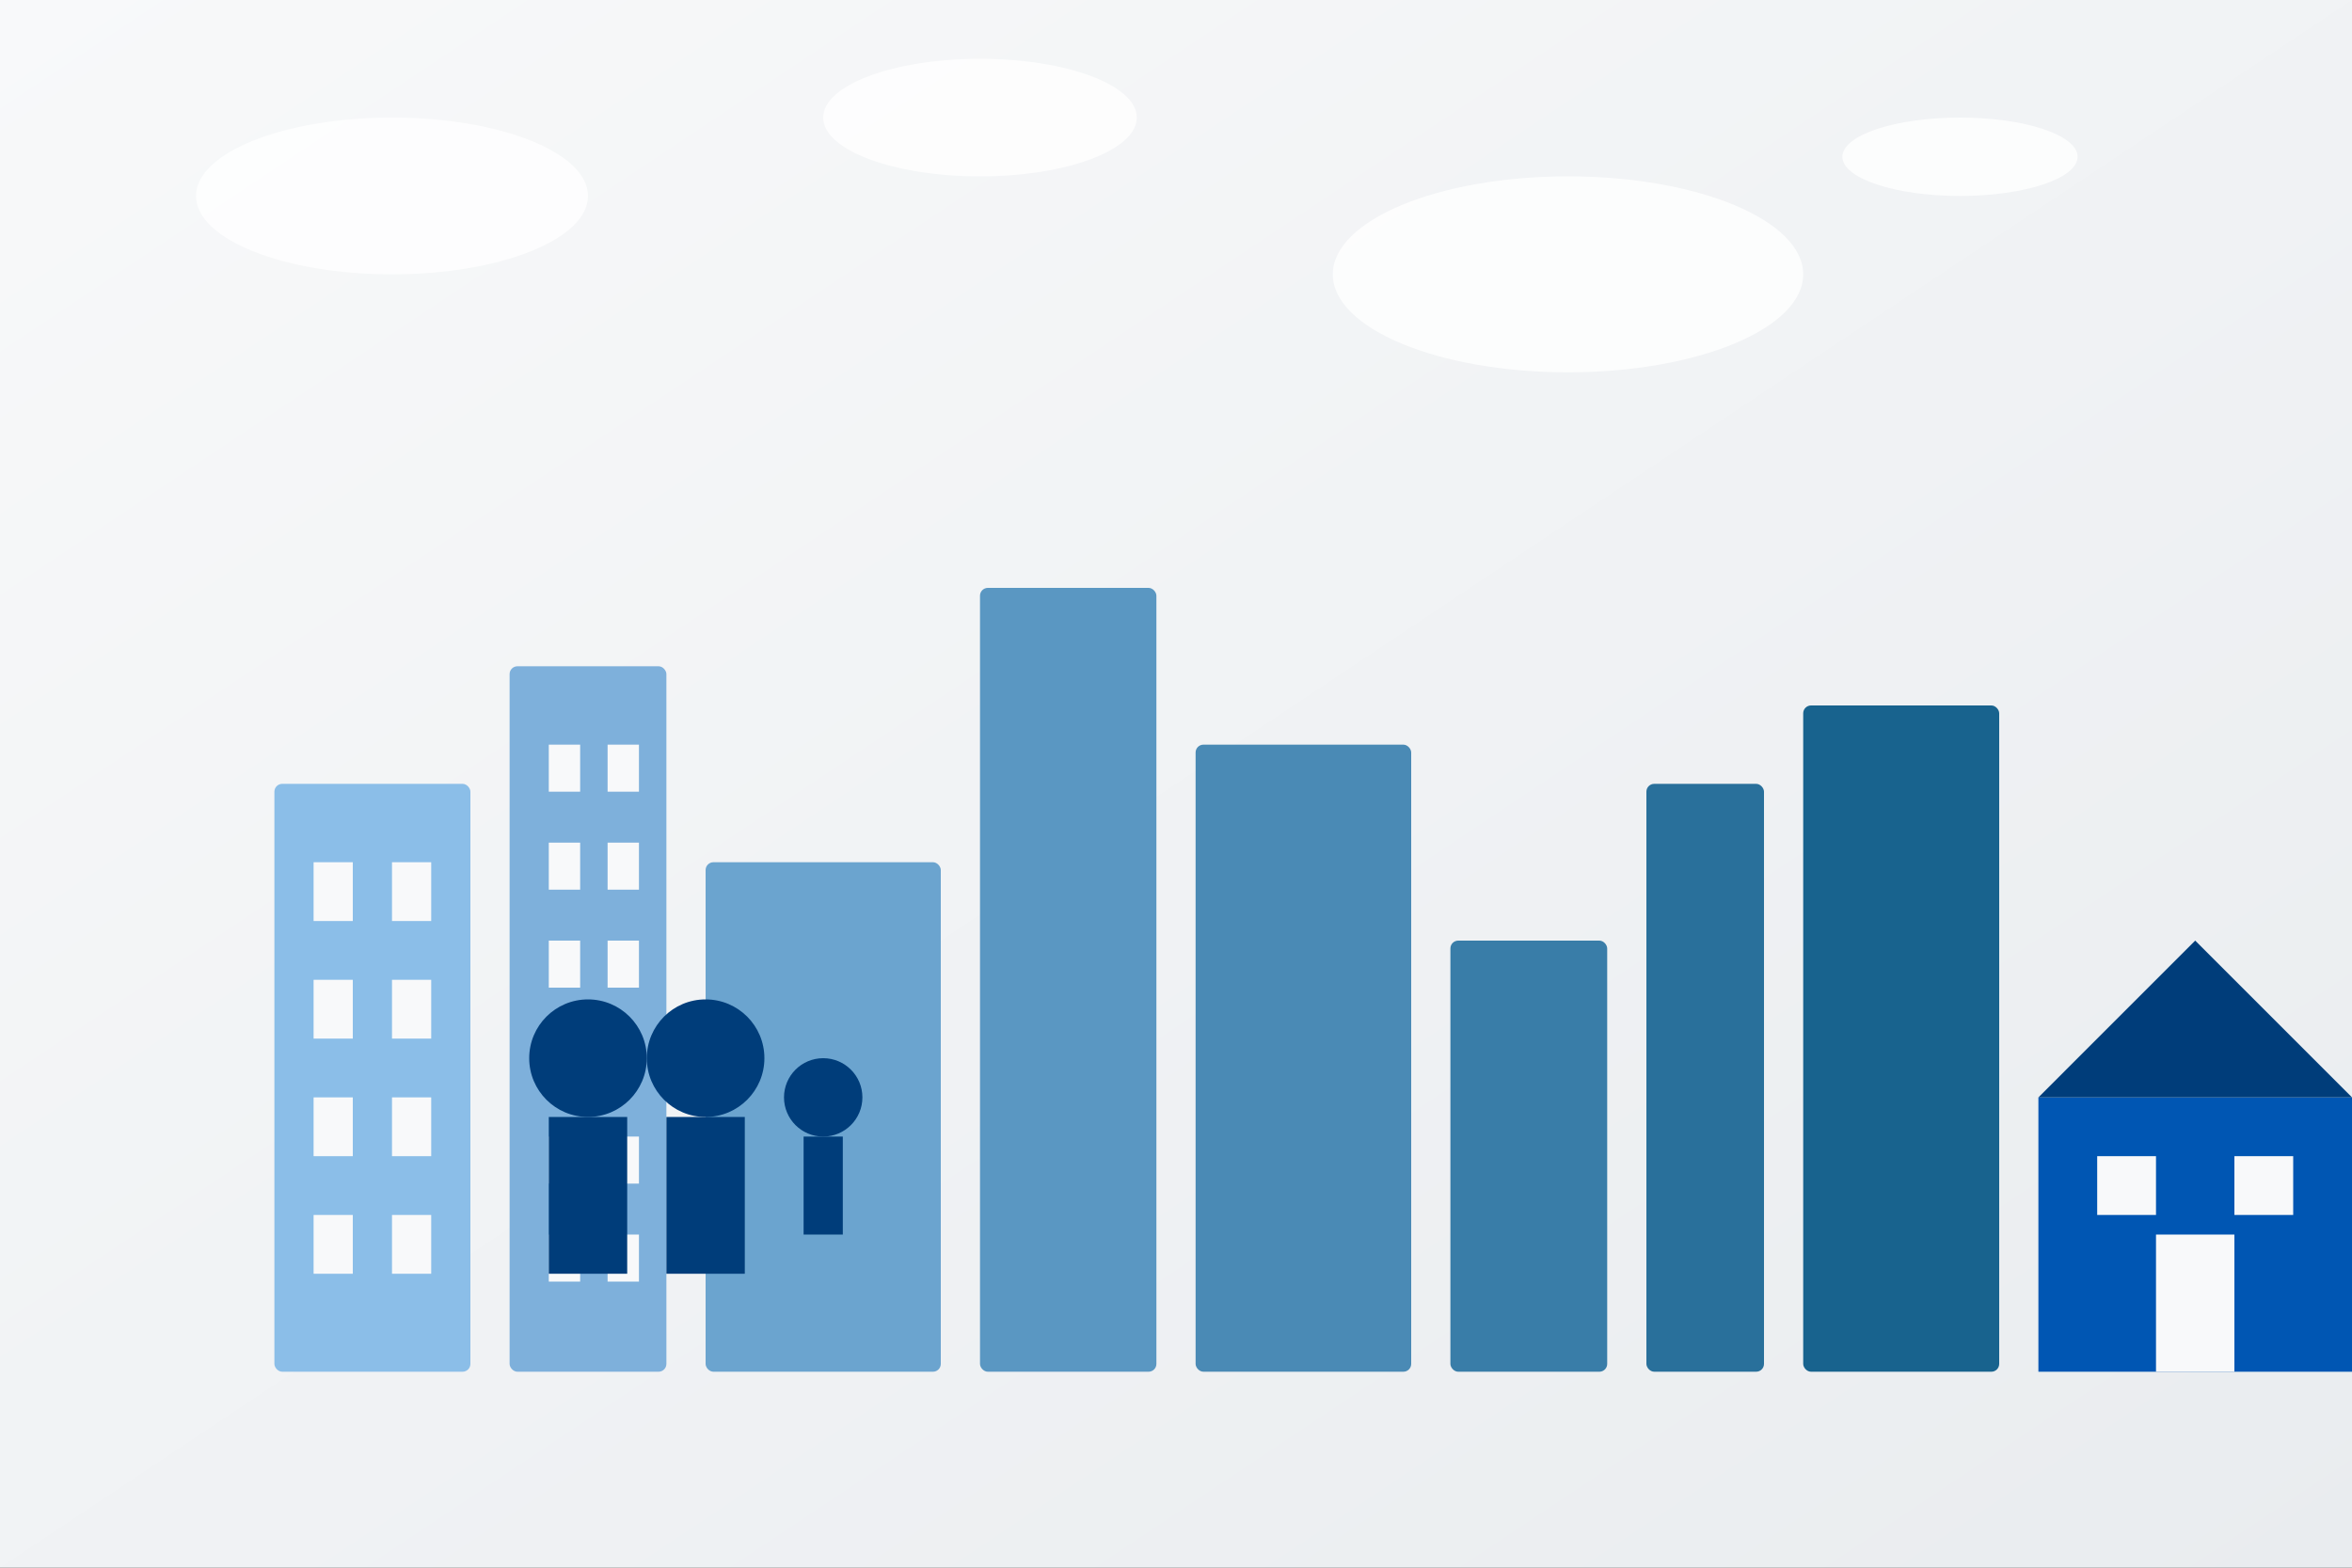
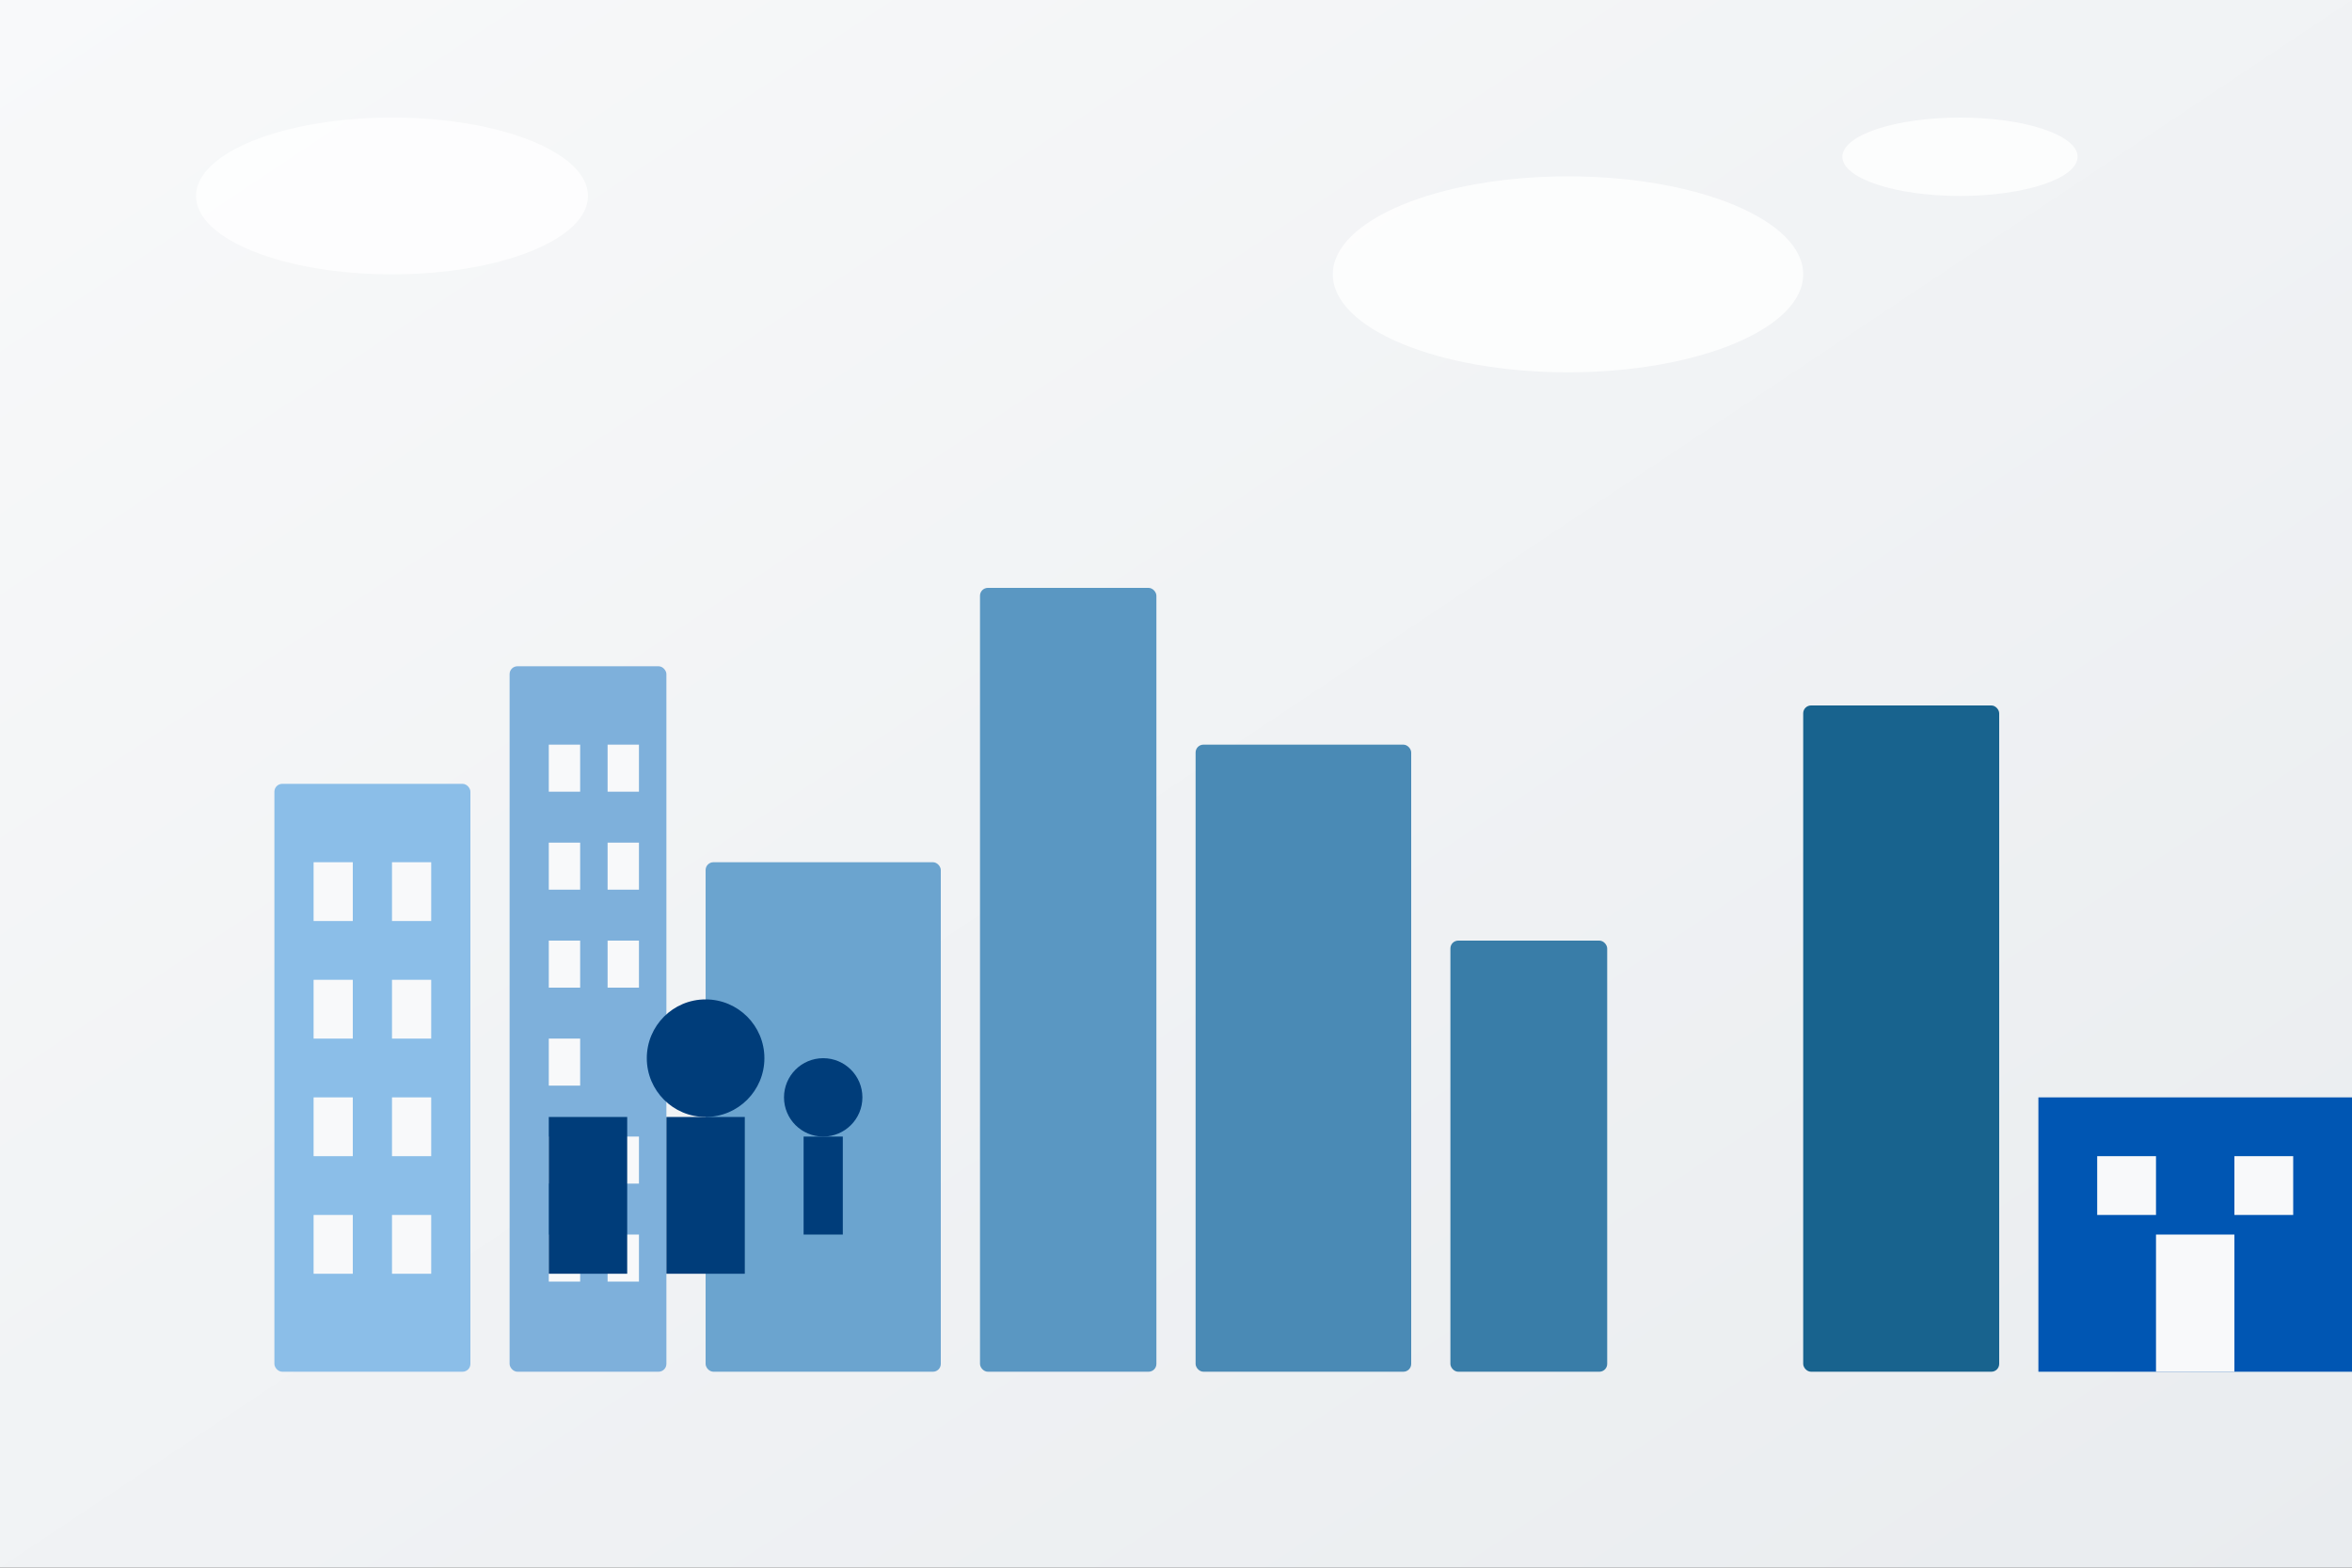
<svg xmlns="http://www.w3.org/2000/svg" viewBox="0 0 600 400" width="600" height="400">
  <rect x="0" y="0" width="600" height="400" fill="#333333" stroke="none" />
  <defs>
    <linearGradient id="bgGradient" x1="0%" y1="0%" x2="100%" y2="100%">
      <stop offset="0%" stop-color="#f8f9fa" />
      <stop offset="100%" stop-color="#e9ecef" />
    </linearGradient>
  </defs>
  <rect width="600" height="400" fill="url(#bgGradient)" />
  <g transform="translate(70, 100)">
    <rect x="0" y="100" width="50" height="150" fill="#8bbee8" rx="2" />
    <rect x="60" y="70" width="40" height="180" fill="#7eb0db" rx="2" />
    <rect x="110" y="120" width="60" height="130" fill="#6ba4cf" rx="2" />
    <rect x="180" y="50" width="45" height="200" fill="#5a97c2" rx="2" />
    <rect x="235" y="90" width="55" height="160" fill="#4a8ab5" rx="2" />
    <rect x="300" y="140" width="40" height="110" fill="#397da8" rx="2" />
-     <rect x="350" y="100" width="30" height="150" fill="#29709b" rx="2" />
    <rect x="390" y="80" width="50" height="170" fill="#18638e" rx="2" />
    <g fill="#f8f9fa">
      <rect x="10" y="120" width="10" height="15" />
      <rect x="30" y="120" width="10" height="15" />
      <rect x="10" y="150" width="10" height="15" />
      <rect x="30" y="150" width="10" height="15" />
      <rect x="10" y="180" width="10" height="15" />
      <rect x="30" y="180" width="10" height="15" />
      <rect x="10" y="210" width="10" height="15" />
      <rect x="30" y="210" width="10" height="15" />
      <rect x="70" y="90" width="8" height="12" />
      <rect x="85" y="90" width="8" height="12" />
      <rect x="70" y="115" width="8" height="12" />
      <rect x="85" y="115" width="8" height="12" />
      <rect x="70" y="140" width="8" height="12" />
      <rect x="85" y="140" width="8" height="12" />
      <rect x="70" y="165" width="8" height="12" />
-       <rect x="85" y="165" width="8" height="12" />
      <rect x="70" y="190" width="8" height="12" />
      <rect x="85" y="190" width="8" height="12" />
      <rect x="70" y="215" width="8" height="12" />
      <rect x="85" y="215" width="8" height="12" />
    </g>
    <g transform="translate(450, 130)">
      <rect x="0" y="50" width="80" height="70" fill="#0056b3" />
-       <polygon points="0,50 40,10 80,50" fill="#003d7a" />
      <rect x="30" y="85" width="20" height="35" fill="#f8f9fa" />
      <rect x="15" y="65" width="15" height="15" fill="#f8f9fa" />
      <rect x="50" y="65" width="15" height="15" fill="#f8f9fa" />
    </g>
  </g>
  <g transform="translate(150, 270)">
-     <circle cx="0" cy="0" r="15" fill="#003d7a" />
    <rect x="-10" y="15" width="20" height="40" fill="#003d7a" />
    <circle cx="30" cy="0" r="15" fill="#003d7a" />
    <rect x="20" y="15" width="20" height="40" fill="#003d7a" />
    <circle cx="60" cy="10" r="10" fill="#003d7a" />
    <rect x="55" y="20" width="10" height="25" fill="#003d7a" />
  </g>
  <g fill="#ffffff" opacity="0.8">
    <ellipse cx="100" cy="50" rx="50" ry="20" />
    <ellipse cx="400" cy="70" rx="60" ry="25" />
-     <ellipse cx="250" cy="30" rx="40" ry="15" />
    <ellipse cx="500" cy="40" rx="30" ry="10" />
  </g>
</svg>